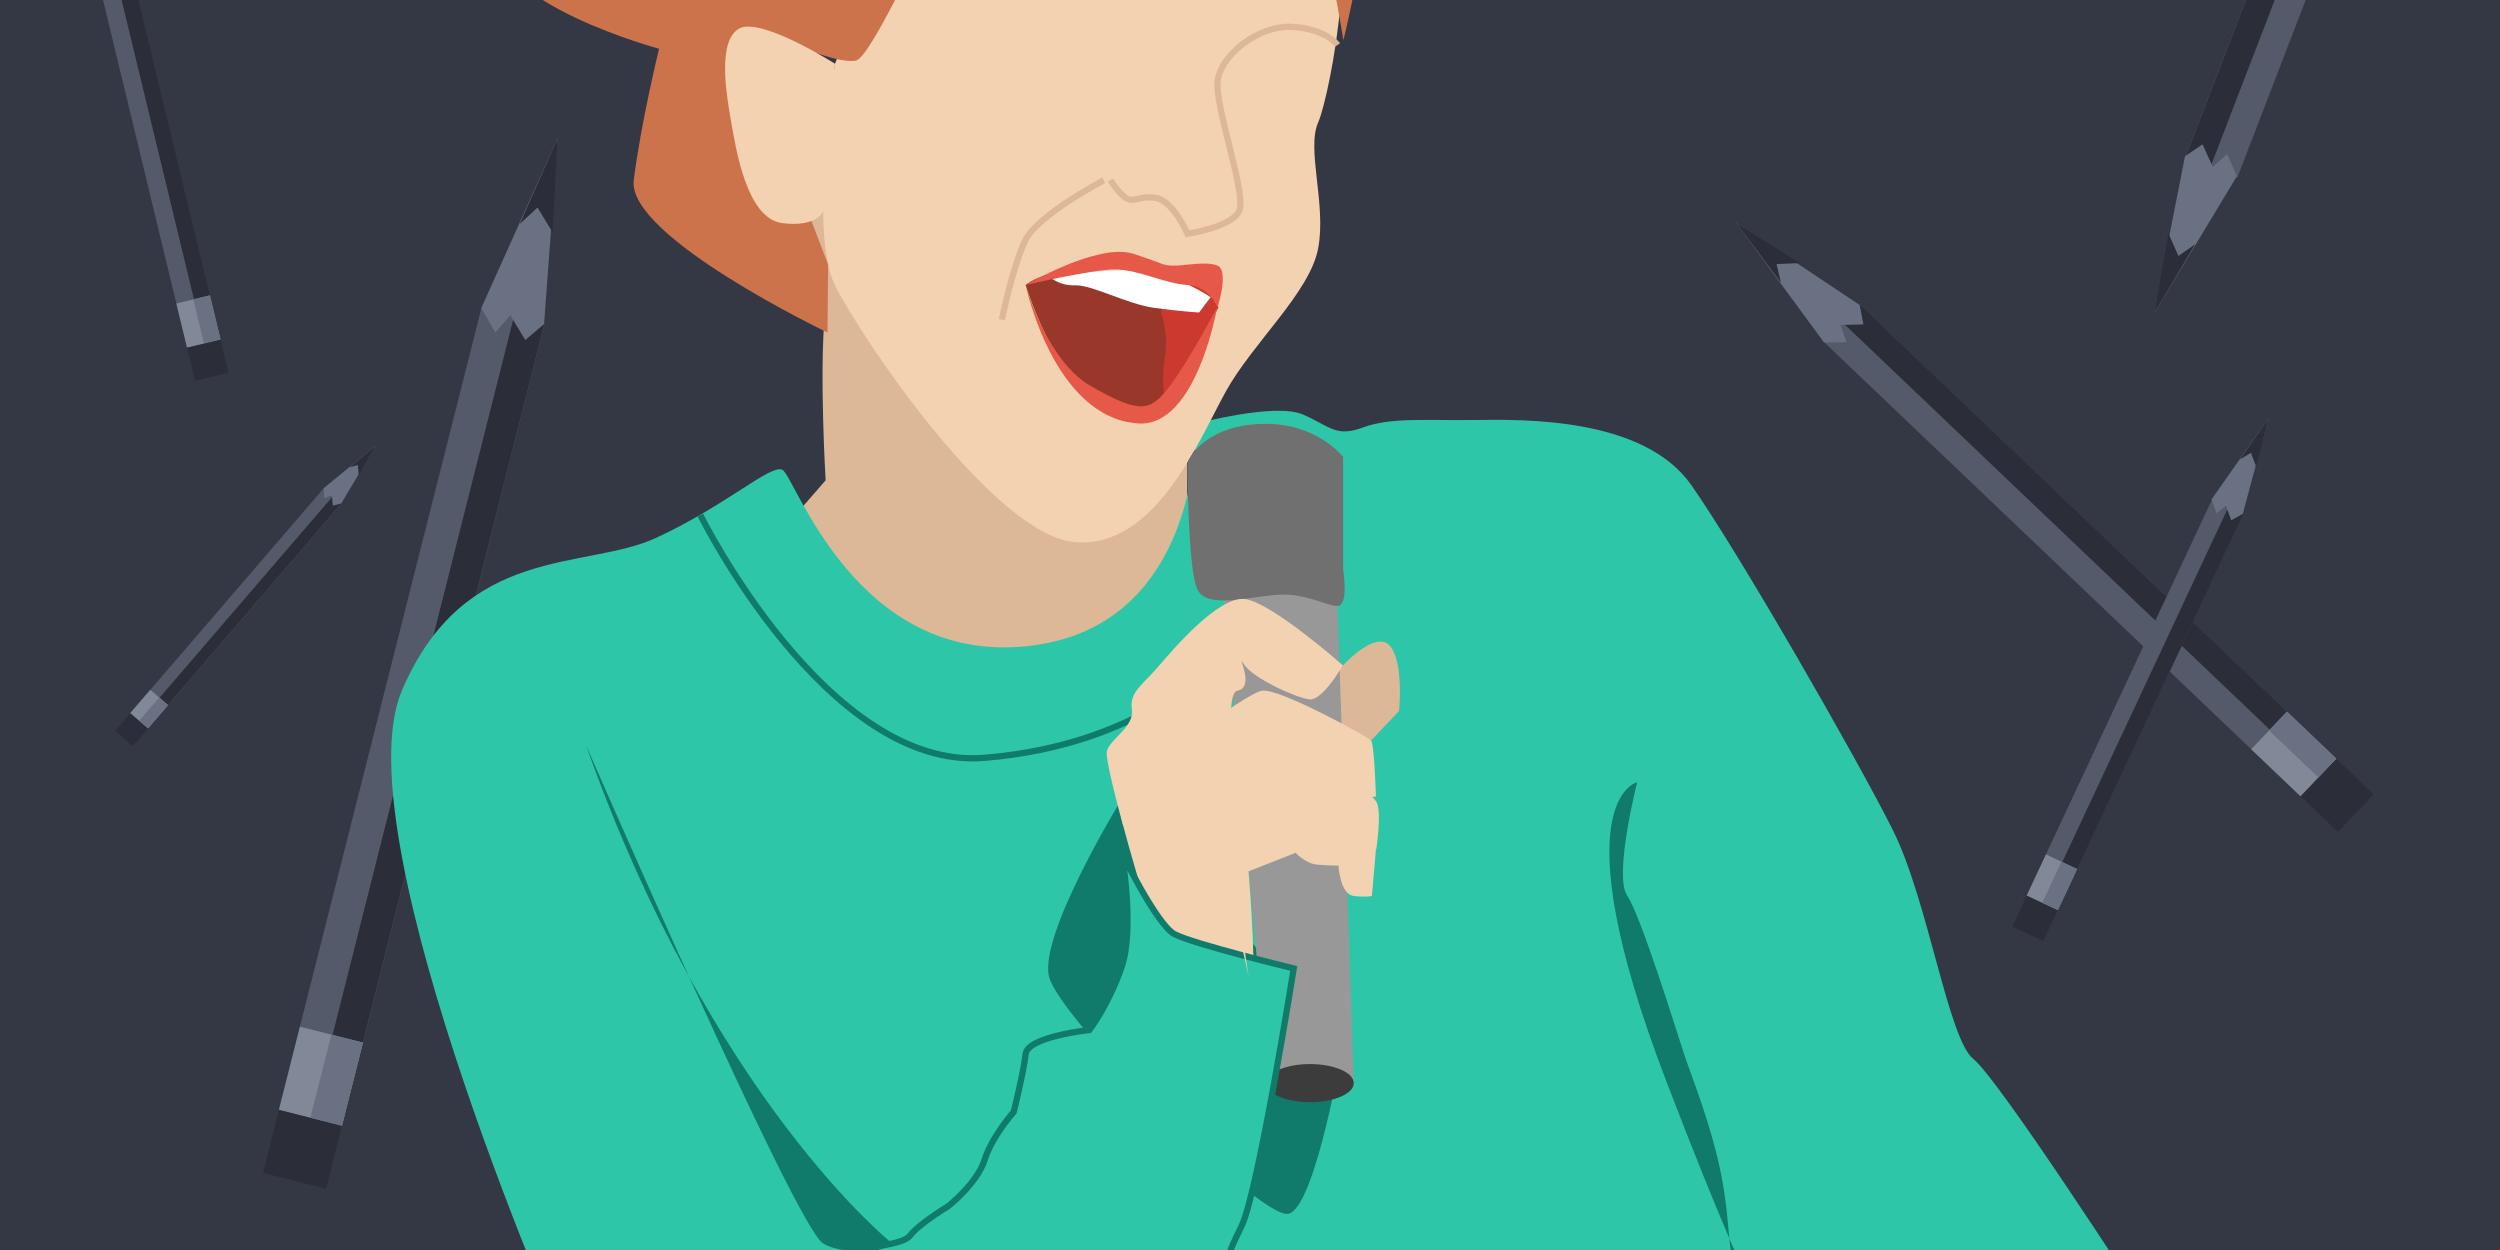
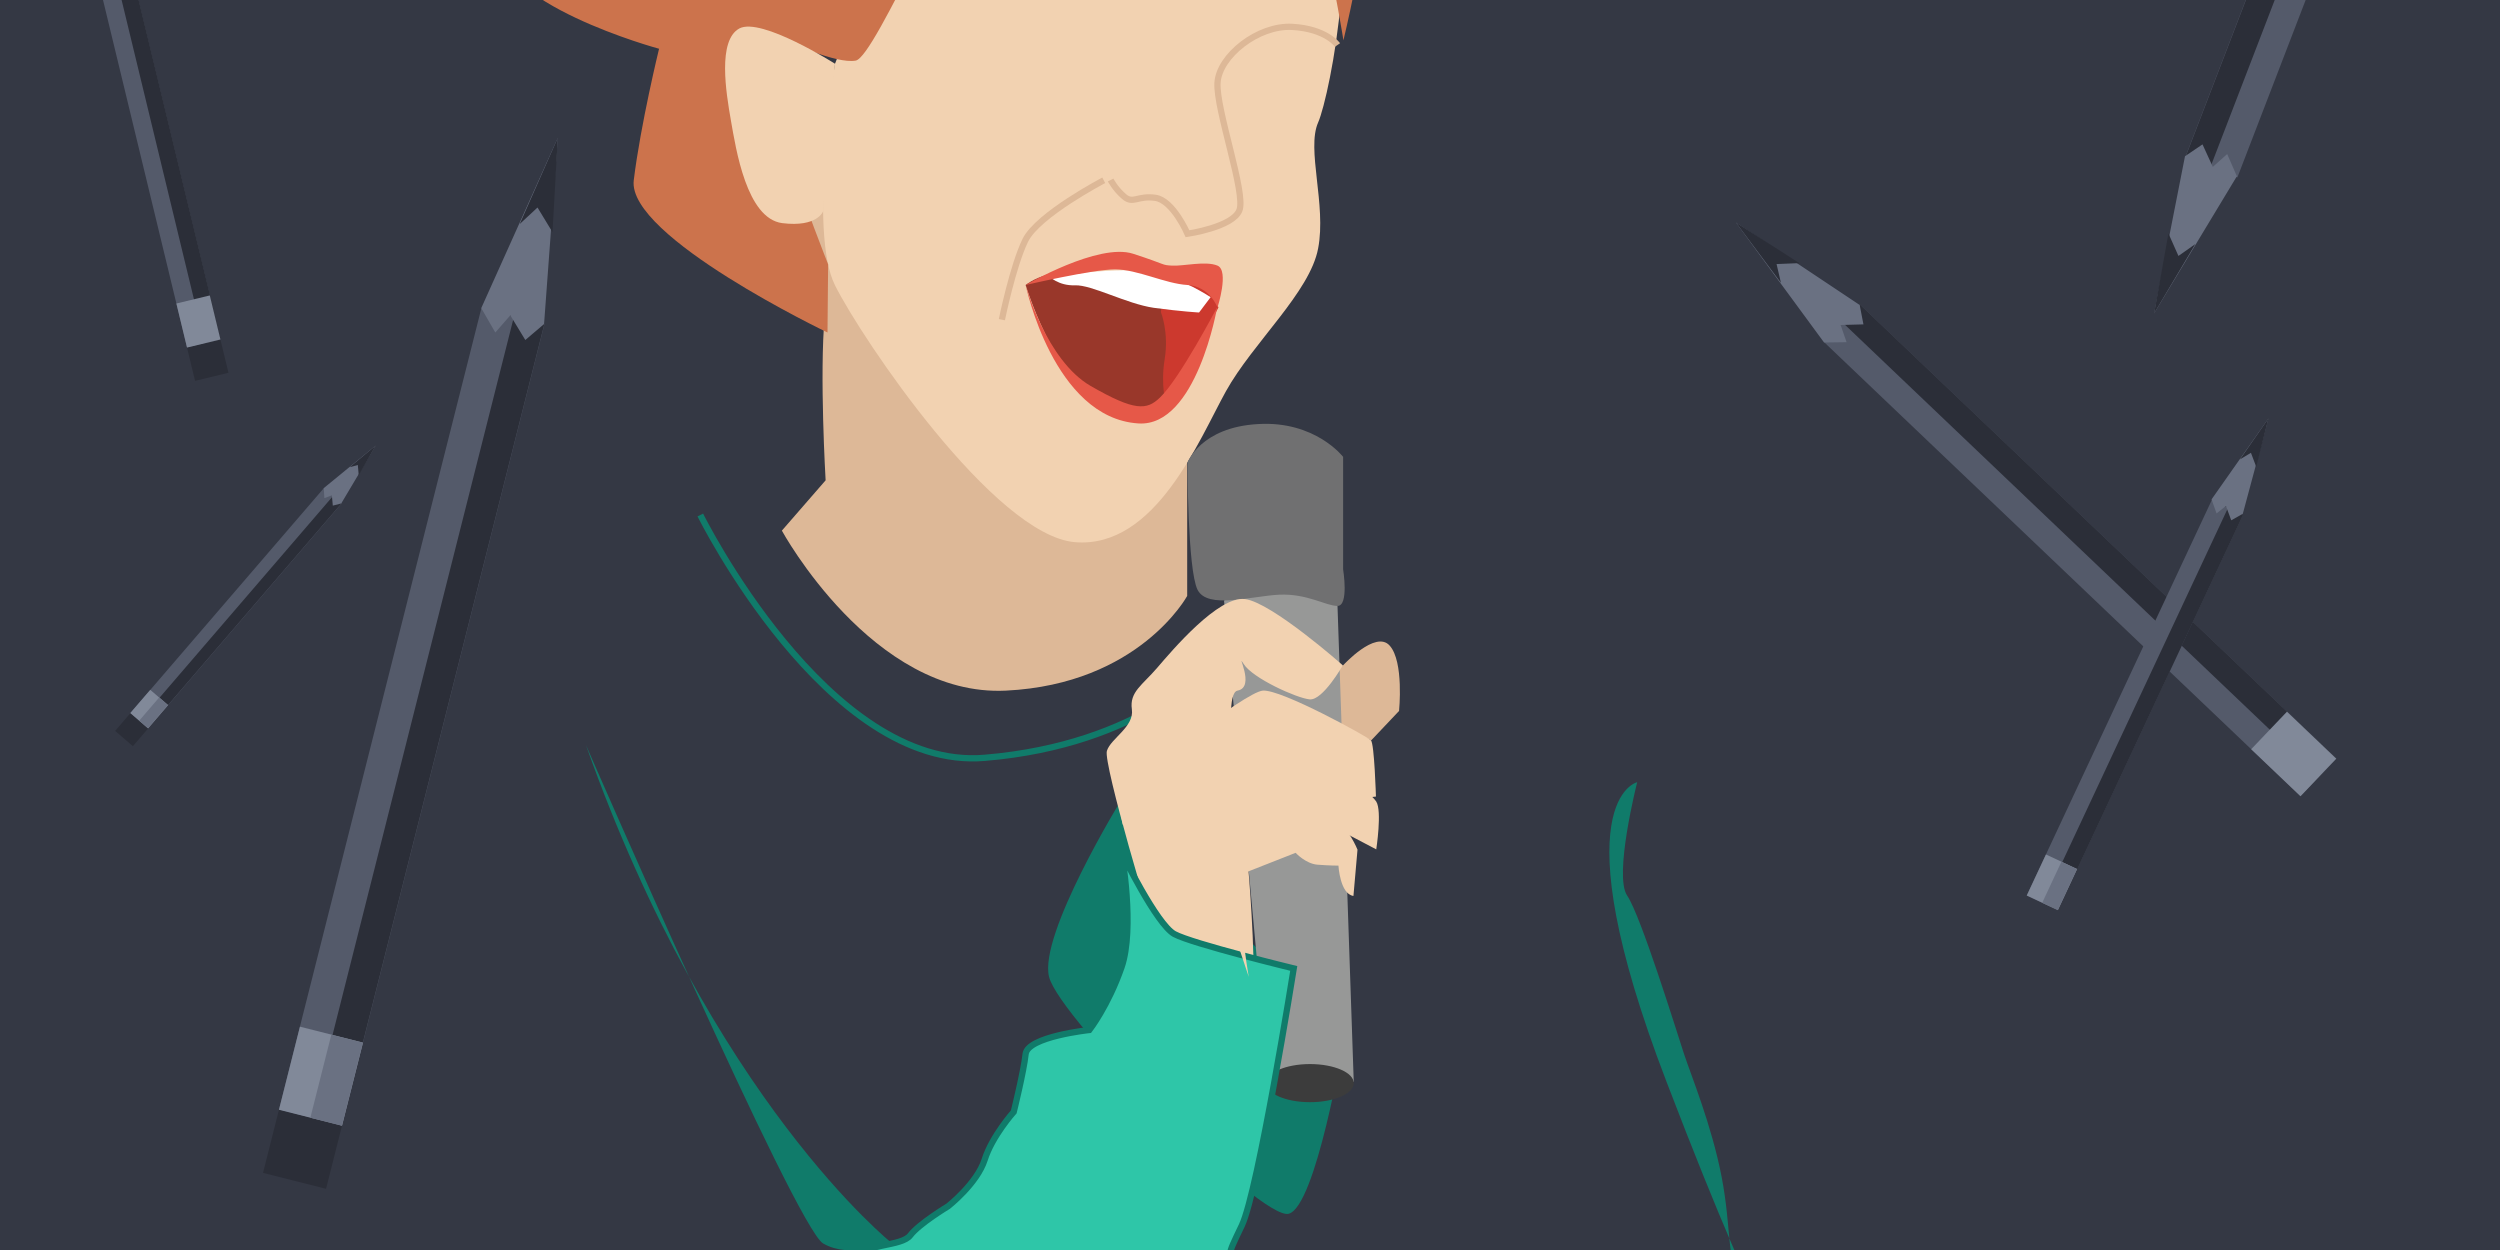
<svg xmlns="http://www.w3.org/2000/svg" version="1.1" id="Layer_1" x="0px" y="0px" viewBox="0 0 800 400" style="enable-background:new 0 0 800 400;" xml:space="preserve">
  <style type="text/css">
	.st0{fill:#343844;}
	.st1{display:none;}
	.st2{fill:#545A6A;}
	.st3{fill:#2B2E38;}
	.st4{fill:#6A7182;}
	.st5{fill:#818999;}
	.st6{fill:#DDB897;}
	.st7{fill:#2EC6A8;}
	.st8{fill:#F2D2B1;}
	.st9{fill:#CC734C;}
	.st10{fill:none;stroke:#DDB897;stroke-width:2;stroke-miterlimit:10;}
	.st11{fill:#99372A;}
	.st12{fill:#CC392E;}
	.st13{fill:#E65848;}
	.st14{fill:#FFFFFF;}
	.st15{fill:none;stroke:#107B6A;stroke-width:2;stroke-miterlimit:10;}
	.st16{fill:#107B6A;}
	.st17{fill:#979897;}
	.st18{fill:#3C3C3C;}
	.st19{fill:#707071;}
	.st20{fill:#2EC6A8;stroke:#107B6A;stroke-width:2;stroke-miterlimit:10;}
	.st21{fill:#FDC536;}
	.st22{fill:#D89F21;}
	.st23{fill:#FEE8AF;}
	.st24{fill:#E5E5E5;}
</style>
  <rect y="-8.7" class="st0" width="800" height="408.7" />
  <g>
    <rect x="121.3" y="97.1" transform="matrix(0.97 0.245 -0.245 0.97 60.166 -25.266)" class="st2" width="20.8" height="264.4" />
    <rect x="131.9" y="98.4" transform="matrix(0.97 0.245 -0.245 0.97 60.649 -26.505)" class="st3" width="10" height="264.4" />
    <polygon class="st4" points="178.5,44.1 154,98.6 158.5,106.4 163.3,100.9 168.1,108.8 174.1,103.7  " />
    <polygon class="st3" points="178.5,44.1 166.3,71.7 172,66.4 176.8,74.3  " />
    <rect x="86.4" y="357.2" transform="matrix(0.97 0.245 -0.245 0.97 92.963 -12.502)" class="st3" width="20.8" height="20.8" />
    <rect x="92.3" y="330.5" transform="matrix(0.97 0.245 -0.245 0.97 87.424 -14.658)" class="st5" width="20.8" height="27.4" />
    <rect x="102.5" y="331.8" transform="matrix(0.97 0.245 -0.245 0.97 87.89 -15.854)" class="st4" width="10.4" height="27.4" />
  </g>
  <g>
    <path class="st6" d="M253.8,58c0,0,11.8,24.7,10.1,43.3s0.3,52.4,0.3,52.4l-14,16.1c0,0,29,53.3,71.7,51.2   c42.7-2.1,58-30.3,58-30.3v-49.1L253.8,58z" />
-     <path class="st7" d="M382.7,135.6c0,0,25.5-6.9,34.4-2.9c8.9,4,10.5,7.3,19.3,4c8.9-3.2,20.1-2.1,35.5-2.3c15.3-0.2,54-1,69.3,20.8   c15.3,21.8,53.2,87.8,64.5,110.4c11.3,22.6,17.7,66.9,25.8,73.3c8.1,6.4,53.5,76.7,53.5,76.7s-41.4-7.4-36.6,4.7   c4.8,12.1,5.6,16.1,5.6,16.1H183.4c0,0-74.9-168.2-54.8-215.4s58.8-38.4,81.4-48.9s36.3-23.4,40.3-21.8s23.4,62.8,79,56.4   C384.8,200.4,382.7,135.6,382.7,135.6z" />
    <path class="st8" d="M267.2,20.4c0,0-8.6,53.7,0,70.9s51,80,76.8,82.2c25.8,2.1,39.7-32.8,48.3-48.3s26.9-31.7,29.5-45.7   c2.7-14-3.8-31.7,0-40.3c3.8-8.6,15.4-67.2,0.8-87.8c-14.6-20.6-107.6-9.6-107.6-9.6S280.6-15,267.2,20.4z" />
    <path class="st9" d="M264.8,106.4c0,0-64.2-30.7-62-48.7s8.1-42.1,8.1-42.1s-53.7-14.5-52.1-35.5s18.8-38.3,18.8-38.3h258.4   c0,0-1.1,28.1,0,34.6s-6.1,36.5-6.1,36.5s-10-63.2-20.2-67.1s-79.9-7-91.3,0s-38.1,72.5-44.6,73.6c-6.4,1.1-20.4-5.9-29.5-8.1   S265,84.6,265,84.6L264.8,106.4z" />
    <path class="st8" d="M267.2,20.4c0,0-23.6-15-30.6-11.3c-7,3.8-4.3,20.4-2.7,29.5s5,31.3,16.4,32.8c11.3,1.4,13.1-3.8,13.1-3.8   L267.2,20.4z" />
    <path class="st10" d="M353.2,57.7c0,0-21.1,11-25.1,19.2s-7.5,25.4-7.5,25.4" />
    <path class="st10" d="M428,14.4c0,0-3.6-5.2-14.5-5.8s-23.4,9.3-23.9,17.9c-0.5,8.6,9.2,35.4,7,40.8c-2.1,5.4-16.6,7.5-16.6,7.5   s-4.6-10.7-10.3-11.5s-7.1,2.1-10-0.4c-2.9-2.5-4.3-5.3-4.3-5.3" />
    <path class="st11" d="M328.2,91.2c0,0,9.6-8.2,27.2-1.8c17.6,6.4,19.8,12.9,19.8,12.9s-1.6,25.2-4,27s-6.9,2.3-12.3,2.1   C340.2,130.5,328.2,91.2,328.2,91.2z" />
    <path class="st12" d="M389.9,98.4c0,0-3.5-9.7-11-7.2c-7.5,2.5-7.4,8.7-7.4,8.7s2.6,6.5,1.2,15s0.5,15,0.5,15L389.9,98.4z" />
    <path class="st13" d="M328.2,91.2c0,0,6.6,24.1,20.8,32.3c14.2,8.2,18,7.7,22.1,3.8c6.3-5.9,18.4-29,18.4-29s-6.6,38.4-25.2,37.2   C337.1,133.8,328.2,91.2,328.2,91.2z" />
    <path class="st14" d="M335.7,88.4c0,0,3,3.1,8.3,2.9c5.4-0.2,16.4,5.9,25.2,7.2c8.9,1.2,14.5,1.5,14.5,1.5l3.7-4.9   c0,0-9.1-6.1-18.5-8C359.6,85.2,335.7,88.4,335.7,88.4z" />
    <path class="st13" d="M328.2,91.2c0,0,23.3-13.6,34.4-10c11.1,3.6,8.9,3.6,12.5,3.8c3.6,0.2,10.7-1.6,14.5,0c3.8,1.6,0,13.4,0,13.4   s-2.5-6.8-9.6-7.2c-7.1-0.4-16-5-23.2-5C349.7,86.2,328.2,91.2,328.2,91.2z" />
    <path class="st15" d="M224.1,164.8c0,0,40.6,82,91,77.7c50.4-4.2,72.3-30,72.3-30" />
    <path class="st16" d="M358.9,255.8c0,0-26.6,43.3-23.2,56.8c3.4,13.5,68,78.2,76.7,75.8c8.7-2.4,17.4-54.5,17.4-54.5L358.9,255.8z" />
    <path class="st6" d="M429.8,212.9c0,0,10.4-11.4,14.9-6.3c4.6,5.1,3,20.9,3,20.9l-8.9,9.4L404.2,221L429.8,212.9z" />
    <path class="st17" d="M391.7,192.3l14.1,153.9h27.4L428,193.9c0,0-8.5-8.9-21-8.5C394.5,185.9,391.7,192.3,391.7,192.3z" />
    <ellipse class="st18" cx="419.2" cy="346.6" rx="14" ry="6.1" />
    <path class="st19" d="M429.8,146.2v36c0,0,1.9,11.7-1.8,11.7s-9.7-4-18.6-3.6c-8.9,0.4-23,4.8-26.2-1.6C380,182.2,380,148,380,148   s4.2-11.3,22.6-12.3C420.9,134.6,429.8,146.2,429.8,146.2z" />
    <path class="st8" d="M370.3,300.3c-1.6-2.8-17.3-56-16.1-60c1.2-4,8.8-7.7,8-13.3c-0.8-5.6,3.3-7.7,8.1-13.3   c4.8-5.6,19.6-23.1,28.1-22c8.6,1.1,31.3,21.2,31.3,21.2s-6.4,11.3-10.6,10.9c-4.2-0.4-18.3-6.8-21.1-11.3c-2.8-4.4,4,7.4-2,8.5   c-6,1.2,2.6,47.8,3.4,56.3s2.7,37.5,1.1,38.7C398.9,317.2,370.3,300.3,370.3,300.3z" />
    <path class="st20" d="M260.7,413.9c0,0,6.4-5.6,11.3-10.9c4.8-5.2,16.5-4,19.3-7.7s12.1-9.3,12.1-9.3s9.3-7.3,11.7-14.9   s9.3-15.3,9.3-15.3s3.2-12.9,3.8-18.5c0.6-5.6,20.4-7.7,20.4-7.7s6-7.7,10.3-20.1c4.3-12.5,0-36.7,0-36.7s11.2,23,16.9,26.1   c5.7,3.1,38.2,11,38.2,11s-11.3,70.9-16.6,82.2c-5.4,11.3-4,8-1.5,14.1c2.5,6.1-6.3,28.6-6.3,28.6" />
    <path class="st16" d="M574.2,436.5c0,0-0.4-3.6,0-8.9c0.4-5.2-12.9-12.9-17.3-18.5c-4.4-5.6-2.8-16.1-6-32.6s-9.7-32.2-12.1-39.5   c-2.4-7.3-13.7-43.9-18.1-50.4c-4.4-6.4,3.2-36.3,3.2-36.3s-25.3,5.6,9.4,95.9C567.9,436.5,574.2,436.5,574.2,436.5z" />
-     <path class="st8" d="M399.6,312.6c0,0-5.6-31.6,0-33.8c5.6-2.2,15-5.9,15-5.9s3.2,3.5,7,3.8c3.8,0.3,6.7,0.3,6.7,0.3   s0.5,9.1,4.8,9.7c4.3,0.5,5.9,0,5.9,0l1.3-14.8c0,0-3-7.5-7.3-9.4c-4.3-1.9-19.3-7.8-23.9-7.5c-4.6,0.3-21.8,3-21.8,3" />
+     <path class="st8" d="M399.6,312.6c0,0-5.6-31.6,0-33.8c5.6-2.2,15-5.9,15-5.9s3.2,3.5,7,3.8c3.8,0.3,6.7,0.3,6.7,0.3   s0.5,9.1,4.8,9.7l1.3-14.8c0,0-3-7.5-7.3-9.4c-4.3-1.9-19.3-7.8-23.9-7.5c-4.6,0.3-21.8,3-21.8,3" />
    <path class="st8" d="M382.7,241.5c0,0,31.4-3.8,34.9-3s20.9,15,22.8,18c1.9,3,0,15.3,0,15.3" />
    <path class="st8" d="M359.3,263.9c0,0-2.2-8.8,1.4-12s37.5-30.4,43.4-30.9s33.6,14.8,34.6,15.9c1.1,1.1,1.6,18,1.6,18" />
    <path class="st16" d="M187.5,238.4c0,0,67.2,154.5,75.9,159.5c8.7,5.1,22.1,0,22.1,0S227.7,352,187.5,238.4z" />
  </g>
  <g>
    <rect x="71.7" y="147.1" transform="matrix(0.758 0.652 -0.652 0.758 145.22 -2.082)" class="st2" width="7.5" height="95" />
    <rect x="75.1" y="148.4" transform="matrix(0.758 0.652 -0.652 0.758 146.399 -2.734)" class="st3" width="3.6" height="95" />
    <polygon class="st4" points="120.2,142.6 103.6,156.2 103.8,159.4 106.2,158.5 106.5,161.8 109.2,161.1  " />
    <polygon class="st3" points="120.2,142.6 111.9,149.5 114.5,148.8 114.8,152.1  " />
    <rect x="38.3" y="229.7" transform="matrix(0.758 0.652 -0.652 0.758 162.464 29.12)" class="st3" width="7.5" height="7.5" />
    <rect x="43.9" y="222" transform="matrix(0.758 0.652 -0.652 0.758 159.552 23.851)" class="st5" width="7.5" height="9.8" />
    <rect x="47.2" y="223.2" transform="matrix(0.758 0.652 -0.652 0.758 160.69 23.222)" class="st4" width="3.7" height="9.8" />
  </g>
  <g>
    <rect x="43.2" y="-28.6" transform="matrix(0.972 -0.235 0.235 0.972 -8.426 12.632)" class="st2" width="11" height="140.4" />
    <rect x="48.9" y="-29.2" transform="matrix(0.972 -0.235 0.235 0.972 -8.19 13.267)" class="st3" width="5.3" height="140.4" />
    <rect x="61" y="109.7" transform="matrix(0.972 -0.235 0.235 0.972 -25.239 18.886)" class="st3" width="11" height="11" />
    <rect x="58" y="95.6" transform="matrix(0.972 -0.235 0.235 0.972 -22.4 17.83)" class="st5" width="11" height="14.5" />
-     <rect x="63.5" y="94.9" transform="matrix(0.972 -0.235 0.235 0.972 -22.172 18.443)" class="st4" width="5.5" height="14.5" />
  </g>
  <g>
    <rect x="657.3" y="70.9" transform="matrix(0.69 -0.724 0.724 0.69 78.854 536.467)" class="st2" width="16.6" height="210.5" />
    <rect x="664.6" y="67.8" transform="matrix(0.69 -0.724 0.724 0.69 82.021 537.646)" class="st3" width="8" height="210.5" />
    <polygon class="st4" points="555.5,71.2 583.7,109.6 590.9,109.5 589,104 596.3,103.8 595.1,97.6  " />
    <polygon class="st3" points="555.5,71.2 569.9,90.5 568.5,84.5 575.8,84.2  " />
-     <rect x="739.5" y="246.2" transform="matrix(0.69 -0.724 0.724 0.69 47.634 620.259)" class="st3" width="16.6" height="16.6" />
    <rect x="725.6" y="230.4" transform="matrix(0.69 -0.724 0.724 0.69 52.907 606.108)" class="st5" width="16.6" height="21.8" />
-     <rect x="732.6" y="227.4" transform="matrix(0.69 -0.724 0.724 0.69 55.962 607.246)" class="st4" width="8.3" height="21.8" />
  </g>
  <g>
    <rect x="677.6" y="155.5" transform="matrix(0.906 0.424 -0.424 0.906 159.805 -268.187)" class="st2" width="11" height="139.7" />
    <rect x="683.1" y="156.7" transform="matrix(0.906 0.424 -0.424 0.906 160.559 -269.166)" class="st3" width="5.3" height="139.7" />
    <polygon class="st4" points="725.9,133.9 707.7,159.8 709.3,164.3 712.3,161.9 714,166.5 717.7,164.4  " />
    <polygon class="st3" points="725.9,133.9 716.8,147 720.3,144.9 722,149.4  " />
-     <rect x="645.7" y="288.1" transform="matrix(0.906 0.424 -0.424 0.906 185.709 -248.239)" class="st3" width="11" height="11" />
    <rect x="651.1" y="274.8" transform="matrix(0.906 0.424 -0.424 0.906 181.334 -251.608)" class="st5" width="11" height="14.5" />
    <rect x="656.3" y="276" transform="matrix(0.906 0.424 -0.424 0.906 182.062 -252.553)" class="st4" width="5.5" height="14.5" />
  </g>
  <g>
    <rect x="739.4" y="-166.2" transform="matrix(-0.933 -0.359 0.359 -0.933 1465.493 167.148)" class="st2" width="17.9" height="226.9" />
    <rect x="739.7" y="-167.8" transform="matrix(-0.933 -0.359 0.359 -0.933 1457.747 162.382)" class="st3" width="8.6" height="226.9" />
    <polygon class="st4" points="689.3,100.3 715.8,56.4 712.7,49.3 708.1,53.4 704.8,46.2 699.2,50  " />
    <polygon class="st3" points="689.3,100.3 702.5,78.1 697.1,81.9 693.9,74.7  " />
  </g>
</svg>